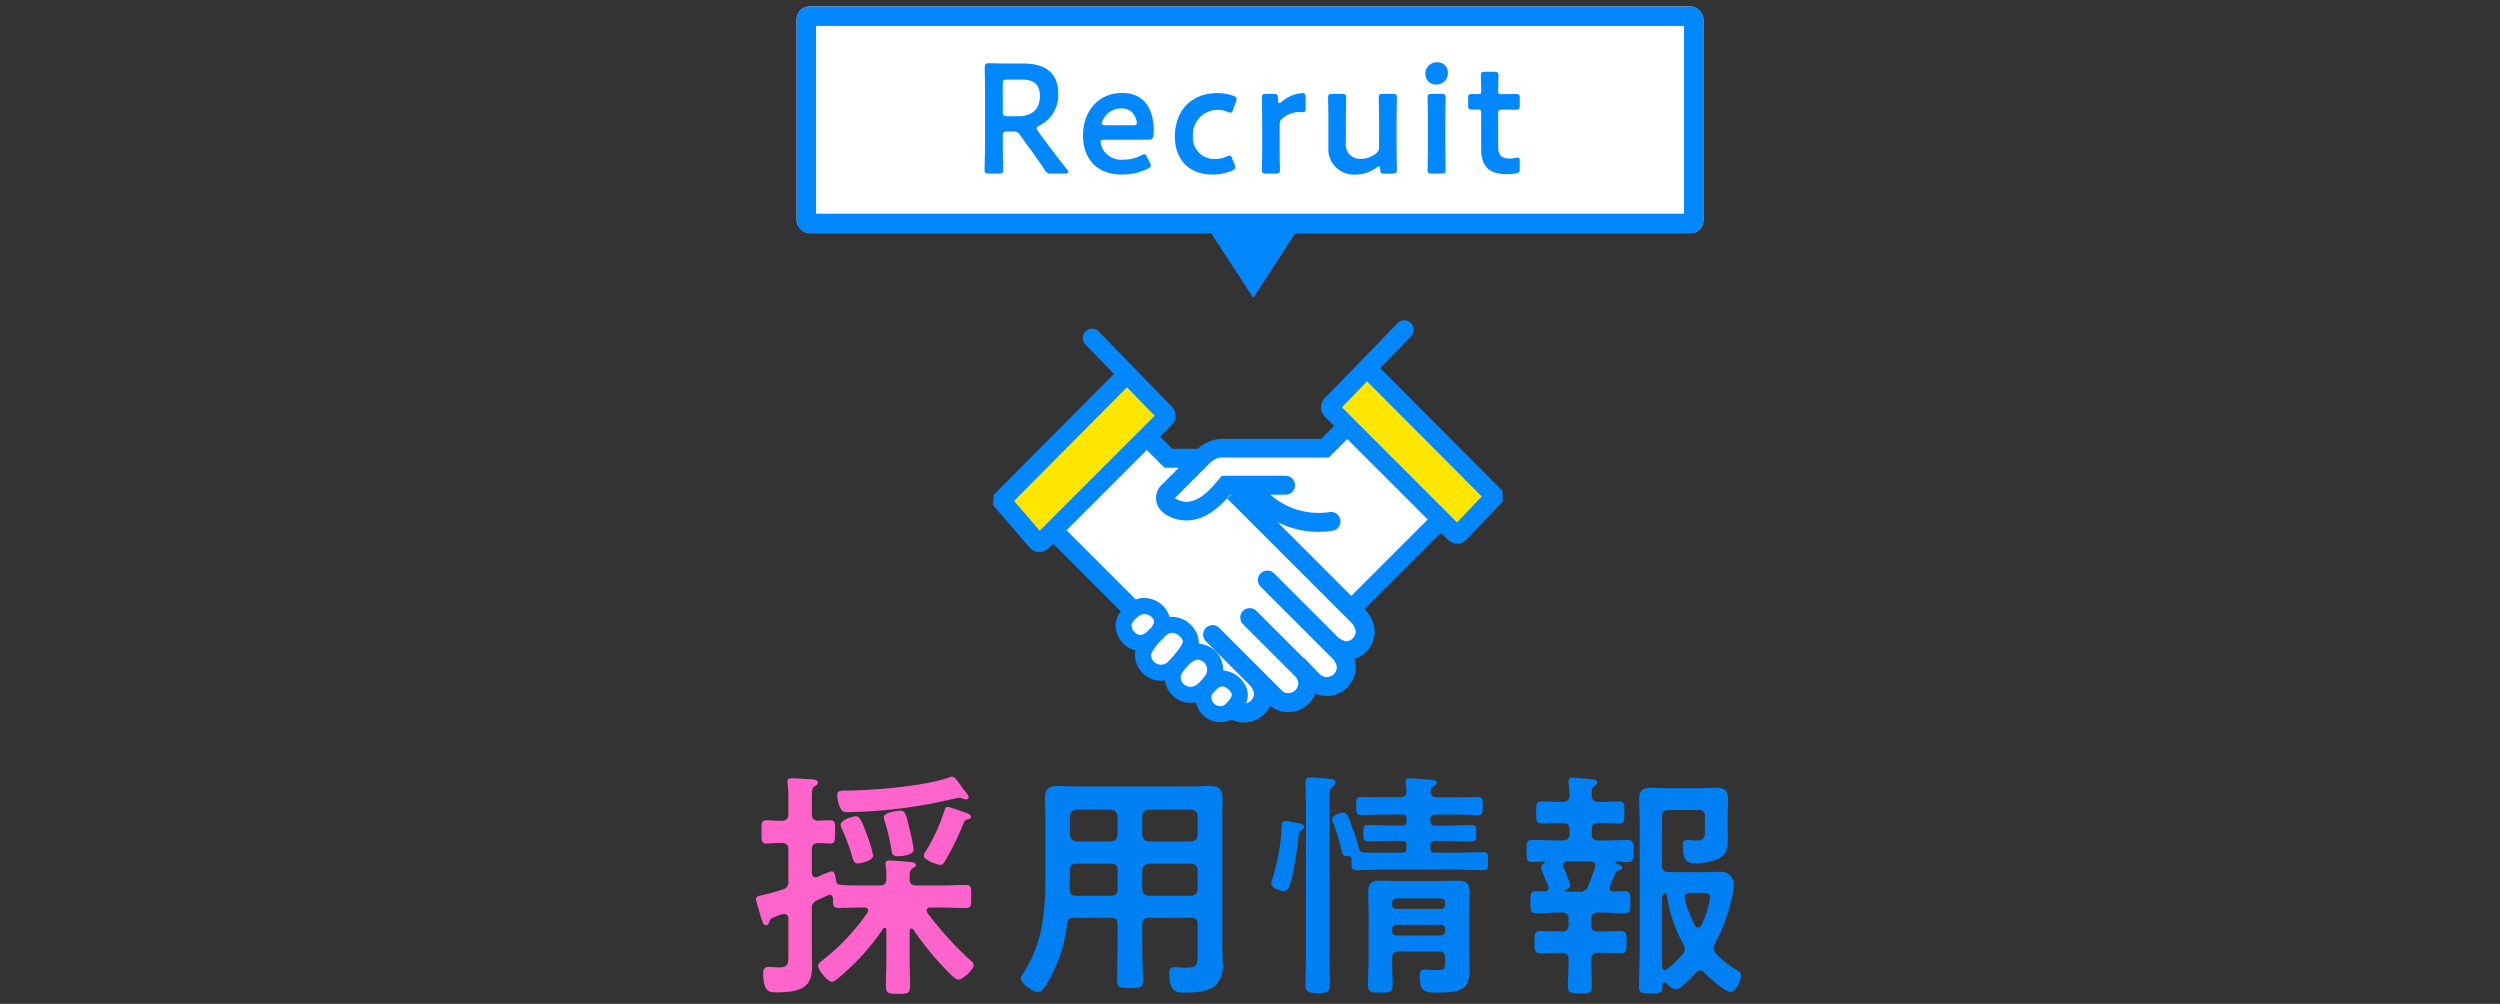
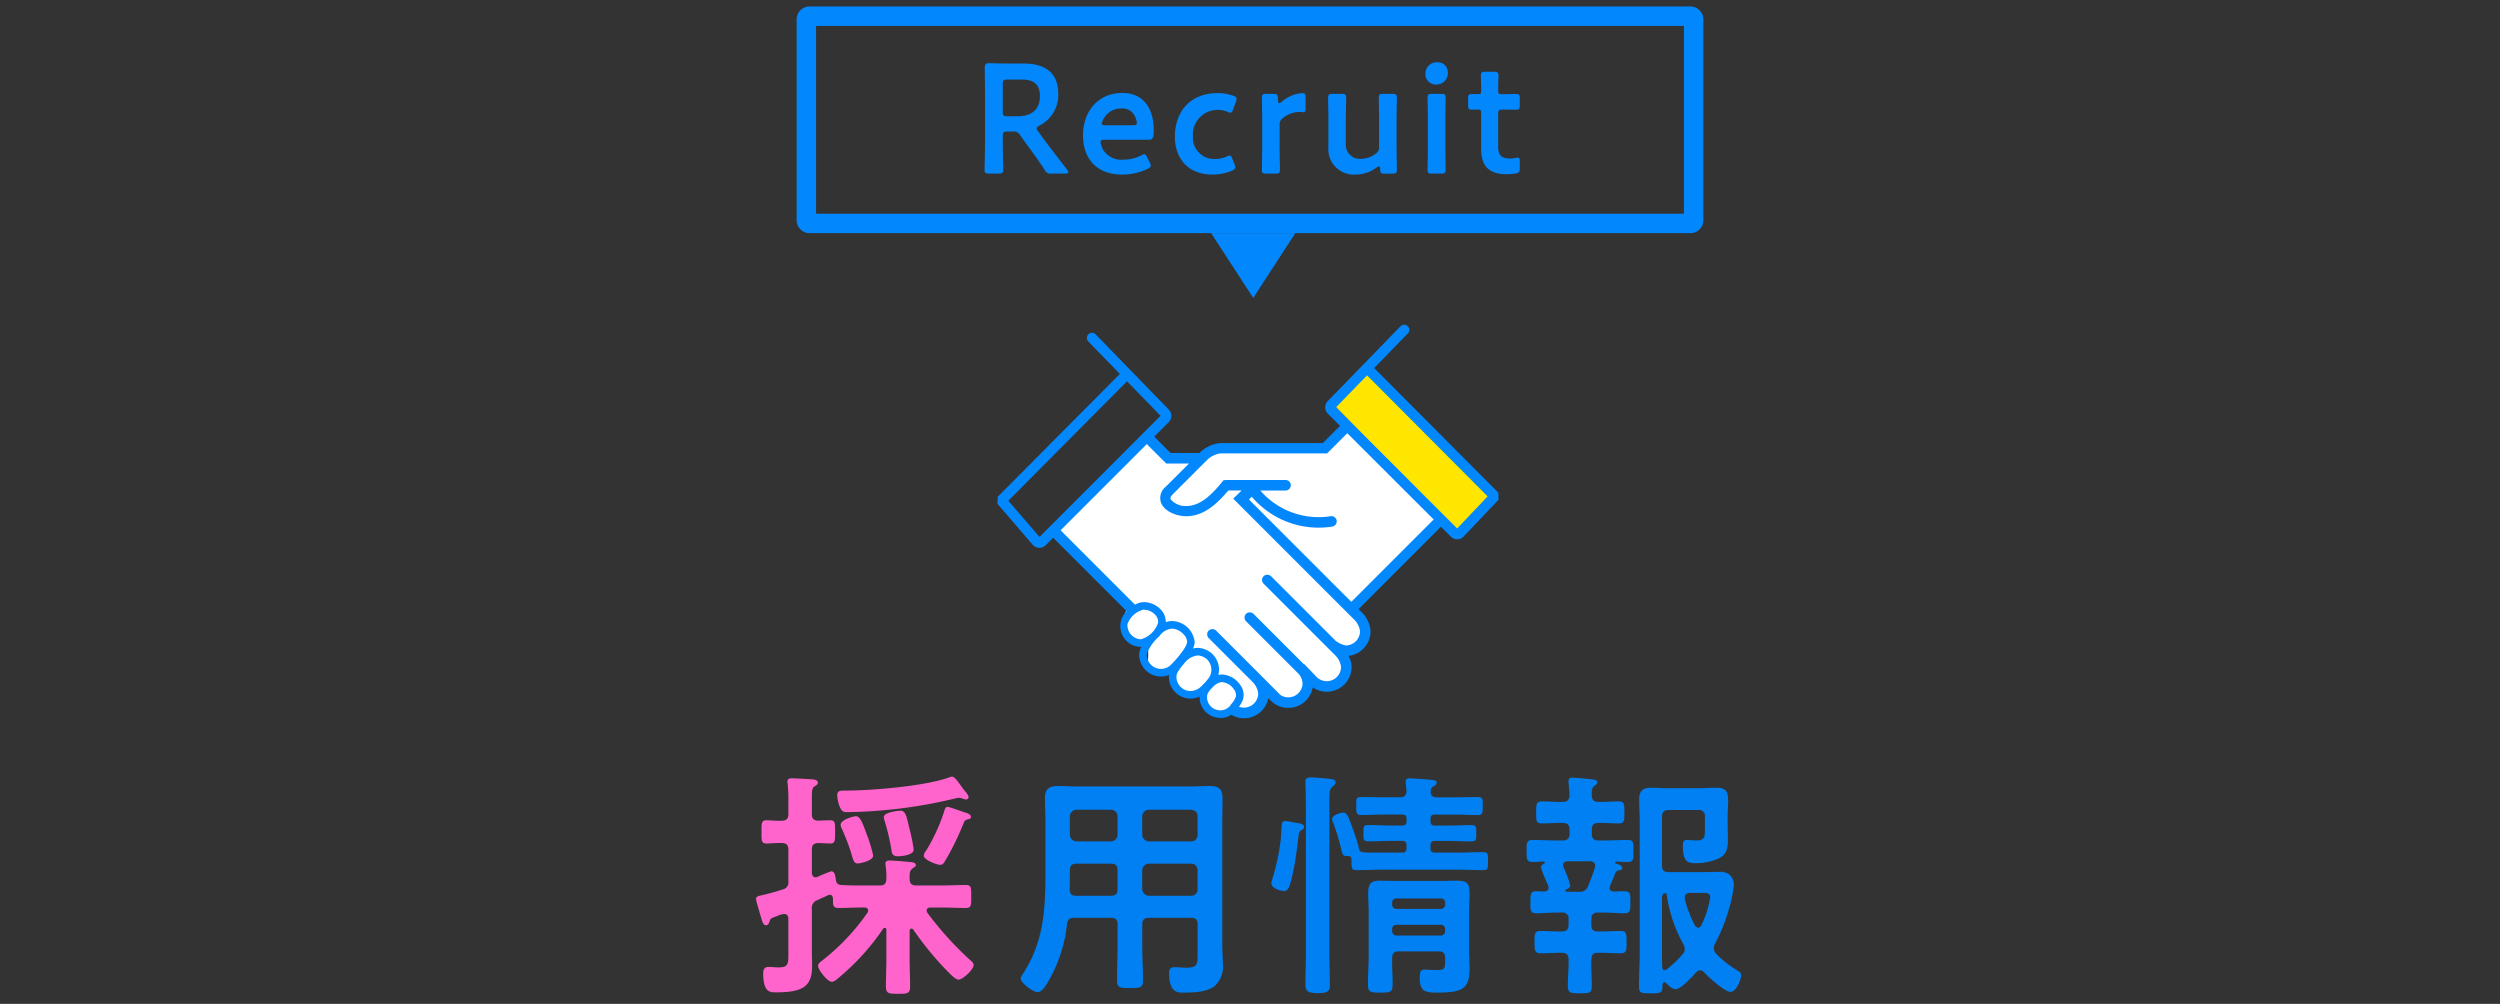
<svg xmlns="http://www.w3.org/2000/svg" width="386" height="155" viewBox="0 0 386 155">
  <rect x="0" y="0" width="386" height="155" fill="#333333" stroke="none" />
  <defs>
    <clipPath id="b">
      <rect width="386" height="155" />
    </clipPath>
  </defs>
  <g id="a" clip-path="url(#b)">
    <g transform="translate(-3428.75 4270)">
      <path d="M-36.889-16.613a1.059,1.059,0,0,1,1.036-1.036h6.512a.981.981,0,0,1,1,1.036v2.886a.981.981,0,0,1-1,1.036h-6.512a1.059,1.059,0,0,1-1.036-1.036Zm-4.847-1.036c.74,0,1.036.3,1.036,1.036v2.886c0,.74-.3,1.036-1.036,1.036H-47.1c-.7,0-.962-.3-1-1,.037-.814.037-1.665.037-2.479v-.444c0-.74.3-1.036,1.036-1.036Zm5.883-3.441a1.059,1.059,0,0,1-1.036-1.036v-2.812a1.034,1.034,0,0,1,1.036-1.036h6.512c.629.074,1,.37,1,1.036v2.812a.981.981,0,0,1-1,1.036ZM-40.7-22.126a1.034,1.034,0,0,1-1.036,1.036h-5.291a1.059,1.059,0,0,1-1.036-1.036v-2.812a1.034,1.034,0,0,1,1.036-1.036h5.291A1.012,1.012,0,0,1-40.7-24.938ZM-41.736-9.287c.74,0,1.036.3,1.036,1v3.219c0,1.813-.074,3.626-.074,5.439,0,1.147.407,1.184,2,1.184s2-.037,2-1.184c0-1.813-.111-3.626-.111-5.439V-8.288c0-.7.3-1,1.036-1h6.512c.7,0,1,.3,1,1v4.477c0,1.85-.074,2.22-1.85,2.22-.592,0-1.147-.074-1.739-.074-.666,0-.814.37-.814.962,0,3.071,1.48,2.96,2.146,2.96,1.554,0,3.589-.037,4.884-1a4.113,4.113,0,0,0,1.258-3.515c0-.925-.074-1.887-.074-2.812V-24.2c0-1.184.037-2.331.037-3.515,0-1.517-.592-1.924-2.072-1.924-1.036,0-2.109.074-3.182.074H-46.657c-1.073,0-2.109-.074-3.182-.074-1.48,0-2.072.444-2.072,1.924,0,1.184.074,2.331.074,3.515v7.807c0,5.846-.222,10.8-3.552,15.873a1.216,1.216,0,0,0-.259.592c0,.74,1.924,2.109,2.59,2.109.555,0,.925-.518,1.221-.925a22.173,22.173,0,0,0,3.33-9.583c.111-.74.444-.962,1.147-.962Zm30.118,5.439c0,1.628-.074,3.256-.074,4.884,0,.962.37,1.3,1.887,1.3,1.369,0,1.887-.185,1.887-1.184,0-1.665-.074-3.33-.074-5V-27.491c0-1.073.037-1.7.444-2.035.222-.185.518-.37.518-.666,0-.481-.629-.518-.962-.555-.629-.074-2.257-.222-2.849-.222-.555,0-.851.111-.851.666,0,.222.074,2.59.074,4.329ZM-14.8-24.235c-.518,0-.555.333-.592,1.258-.037.333-.037.74-.074,1.258a33.854,33.854,0,0,1-1.406,6.66,1.59,1.59,0,0,0-.074.444c0,.74,1.295,1.184,1.924,1.184s.925-.37,1.517-3.4c.407-1.961.518-3.33.777-5.254a.8.8,0,0,1,.518-.777c.148-.111.333-.259.333-.444,0-.481-.666-.555-1.369-.666A11.347,11.347,0,0,0-14.8-24.235ZM1.7-7.511a.642.642,0,0,1,.7-.7H9.176a.642.642,0,0,1,.7.7v.222a.671.671,0,0,1-.7.74H2.405a.671.671,0,0,1-.7-.74Zm.7-3.145a.671.671,0,0,1-.7-.74v-.185a.642.642,0,0,1,.7-.7H9.176a.642.642,0,0,1,.7.7v.185a.671.671,0,0,1-.7.74ZM9.879-2.627c0,1.332-.111,1.406-1.665,1.406-.518,0-1.036-.074-1.591-.074-.592,0-.666.518-.666,1.221,0,2.109.74,2.331,2.627,2.331,4,0,5.069-.555,5.069-3.774,0-.925-.074-1.813-.074-2.7v-5.809c0-1.036.074-2.035.074-3.071,0-1.443-.37-1.924-1.85-1.924-.925,0-1.85.037-2.775.037H2.59c-.925,0-1.85-.037-2.775-.037C-1.665-15.022-2-14.5-2-13.061c0,1.036.074,2.035.074,3.071v6.4c0,1.517-.111,3.071-.111,4.625,0,1.221.481,1.221,1.961,1.221,1.517,0,1.85-.037,1.85-1.369S1.665-1.776,1.7-3.071c0-.74.3-1.036,1.036-1.036H8.88c.7,0,1,.3,1,1.036ZM.555-27.9c-1.221,0-2.405-.037-3.626-.037-.814,0-.777.3-.777,1.369s0,1.406.777,1.406c1.184,0,2.405-.074,3.626-.074H3.219c.518,0,.7.185.7.7v.3c0,.481-.185.7-.7.7H1.739c-1.221,0-2.442-.074-3.7-.074-.814,0-.777.259-.777,1.258,0,.962-.037,1.258.777,1.258,1.258,0,2.479-.074,3.7-.074h1.48c.518,0,.7.222.7.74v.37c0,.518-.185.7-.7.7H.3c-3.478,0-3.589.074-3.737-.7a27.08,27.08,0,0,0-1.036-3.219c-.592-1.628-.777-2.257-1.406-2.257-.333,0-1.7.37-1.7,1a1.827,1.827,0,0,0,.185.592,33.869,33.869,0,0,1,1.258,4.181c.148.592.185,1,.962.925.37,0,.592.111.592.518,0,1.369-.037,1.665.814,1.665,1.369,0,2.7-.074,4.07-.074H11.655c1.369,0,2.7.074,4.07.074.814,0,.777-.3.777-1.369,0-1.11.037-1.406-.777-1.406-1.369,0-2.7.074-4.07.074H8.288c-.481,0-.666-.185-.666-.7v-.407c0-.481.185-.7.7-.7h1.887c1.221,0,2.442.074,3.7.074.814,0,.777-.3.777-1.258s.037-1.258-.74-1.258c-1.258,0-2.516.074-3.737.074H8.288c-.481,0-.666-.222-.666-.7v-.3c0-.518.185-.7.7-.7h2.96c1.221,0,2.442.074,3.663.074.74,0,.74-.333.74-1.406s.037-1.369-.777-1.369c-1.221,0-2.405.037-3.626.037H8.658c-.7,0-1.036-.222-1-.962A.814.814,0,0,1,8.1-29.6c.185-.111.481-.259.481-.555,0-.333-.37-.37-.629-.407-.444-.074-3.071-.259-3.515-.259-.37,0-.666.074-.666.555a.63.63,0,0,0,.037.259l.111,1.147c-.037.7-.333.962-1.036.962ZM48.47-8.066a18.508,18.508,0,0,1-1.591-4.107v-.259c0-.518.37-.7.814-.7h2.072c.629,0,1.036.074,1.036.666A14.376,14.376,0,0,1,49.432-8.14c-.111.185-.222.37-.481.37C48.729-7.77,48.618-7.918,48.47-8.066ZM43.4-1.665c-.037-.666-.037-1.369-.037-2.072v-8.7c.037-.37.111-.592.481-.666a.358.358,0,0,1,.259.3,21.906,21.906,0,0,0,2.553,7.585,1.735,1.735,0,0,1,.222.777,1.233,1.233,0,0,1-.333.777A18.2,18.2,0,0,1,44.1-1.332a.517.517,0,0,1-.333.111C43.512-1.221,43.4-1.406,43.4-1.665Zm6.475.814c.666.7,3.145,3,4.07,3,.814,0,1.628-1.739,1.628-2.59,0-.37-.185-.481-.481-.666a16.79,16.79,0,0,1-3.367-2.627,1.479,1.479,0,0,1-.37-.851,1.66,1.66,0,0,1,.185-.7,27.89,27.89,0,0,0,2.442-6.4,18.5,18.5,0,0,0,.481-2.738,2.1,2.1,0,0,0-.518-1.369,2.071,2.071,0,0,0-1.7-.592c-.851,0-1.739.037-2.59.037H44.4c-.74,0-1.036-.3-1.036-1.036V-24.9c0-.7.3-1.036,1.036-1.036h4.551A.906.906,0,0,1,49.987-24.9v2.22c0,1.073-.185,1.443-1.369,1.443-.481,0-.962-.074-1.369-.074-.592,0-.666.333-.666.814,0,2.442.629,2.775,1.924,2.775a8.717,8.717,0,0,0,3.626-.74c1.221-.592,1.406-1.591,1.406-2.849,0-.814-.037-1.665-.037-2.479V-24.9c0-1,.074-1.776.074-2.405,0-1.517-.3-2.072-1.961-2.072-.851,0-1.665.074-2.516.074H44.1c-.777,0-1.554-.074-2.331-.074-1.369,0-1.924.444-1.924,1.813,0,1.11.074,2.22.074,3.293V-3.737c0,1.7-.111,3.367-.111,5.032,0,1.073.37,1.073,1.813,1.073s1.813,0,1.813-1.036V.962c.037-.148.111-.3.3-.3a.4.4,0,0,1,.259.111c.333.37.962.962,1.48.962.814,0,2.553-1.924,3.145-2.59a.957.957,0,0,1,.629-.333A.889.889,0,0,1,49.876-.851ZM32.264-18.019c.407.037.777.185.777.666,0,.111-.037.222-.037.3a30.39,30.39,0,0,1-1.073,2.886,1.276,1.276,0,0,1-1.406.851H28.638c-.185-.037-.185-.111-.185-.148,0-.074.037-.111.111-.185.3-.111.629-.3.629-.666a16.261,16.261,0,0,0-.814-2.294,4.231,4.231,0,0,1-.222-.518.7.7,0,0,1-.074-.3c0-.407.3-.555.666-.592Zm3.922,1.776a.615.615,0,0,1,.518-.37c.222-.037.518-.074.518-.37,0-.37-.407-.518-1-.7a.148.148,0,0,1-.074-.148.136.136,0,0,1,.148-.148c.592.037,1.184.074,1.776.074.925,0,.888-.481.888-1.7,0-1.258.037-1.7-.888-1.7-1.295,0-2.553.074-3.848.074h-.666c-.74,0-1.036-.333-1.036-1.036V-22.9c0-.74.3-1.036,1.036-1.036,1.036-.037,2.072.074,3.145.074.888,0,.851-.518.851-1.7,0-1.258.037-1.7-.888-1.7-1.036,0-2.072.111-3.108.074-.7,0-1.036-.3-1.036-1.036-.037-.777.037-1.147.407-1.443.259-.185.444-.3.444-.518,0-.407-.518-.444-.814-.481-.518-.074-2.59-.259-3.034-.259-.333,0-.592.074-.592.481v.37a16.837,16.837,0,0,1,.148,1.924c-.074.7-.37.962-1.036.962-1.073.037-2.146-.074-3.219-.074-.925,0-.888.481-.888,1.7,0,1.184-.074,1.7.888,1.7,1.073,0,2.146-.111,3.219-.074.74,0,1.036.3,1.036,1.036v.629c0,.7-.3,1.036-1.036,1.036h-.851c-1.258,0-2.553-.074-3.811-.074-.962,0-.925.481-.925,1.7,0,1.184-.037,1.7.925,1.7.592,0,1.147-.074,1.739-.074a.159.159,0,0,1,.148.148c0,.074-.037.111-.111.148-.222.148-.481.333-.481.629a18.6,18.6,0,0,0,.962,2.442c.074.148.111.3.148.37a.871.871,0,0,1,.074.3c0,.407-.3.555-.666.592-.407,0-.814-.037-1.258-.037-.925,0-.888.481-.888,1.7,0,1.147-.074,1.7.888,1.7,1.11,0,2.22-.111,3.367-.111H27.9a.906.906,0,0,1,1.036,1.036v.851c0,.74-.333,1.036-1.036,1.036h-.111c-1.073,0-2.146-.074-3.219-.074-.925,0-.888.555-.888,1.7,0,1.258,0,1.739.925,1.739,1.073,0,2.146-.074,3.182-.074H27.9c.7,0,1.036.3,1.036,1,.037,1.369-.111,2.738-.111,4.07,0,1.147.37,1.184,1.85,1.184,1.517,0,1.85-.037,1.85-1.147,0-1.369-.111-2.738-.074-4.107.037-.7.3-1,1-1h.333c1.073,0,2.146.074,3.219.074.925,0,.888-.555.888-1.739,0-1.147.037-1.7-.888-1.7-1.073,0-2.146.074-3.219.074h-.333c-.7,0-1-.3-1-1.036v-.851c0-.7.3-1.036,1-1.036h.74c1.11,0,2.22.111,3.367.111.962,0,.925-.481.925-1.739,0-1.184.037-1.665-.925-1.665-.518,0-1.073.037-1.628.037-.37,0-.666-.148-.666-.555a.7.7,0,0,1,.074-.3C35.631-14.874,35.89-15.577,36.186-16.243Z" transform="translate(3642 -4119)" fill="#0080f2" />
      <path d="M7.326-19.832A27.235,27.235,0,0,0,6.7-22.94c-.481-2-.592-2.886-1.443-2.886-.3,0-2.553.222-2.553,1a3.134,3.134,0,0,0,.148.629,32.088,32.088,0,0,1,1.036,4.44c.074.481.111.962,1,.962C5.55-18.8,7.326-18.981,7.326-19.832Zm5.217-6.586c-.3,0-.407.333-.481.592A27.769,27.769,0,0,1,9.213-19.61a1.359,1.359,0,0,0-.333.74c0,.629,2.035,1.406,2.553,1.406.407,0,.592-.37.777-.666a42.663,42.663,0,0,0,2.849-5.846.776.776,0,0,1,.481-.481c.185-.037.629-.111.629-.407,0-.37-.481-.555-.74-.629C14.911-25.641,12.876-26.418,12.543-26.418ZM1.073-18.907A23.044,23.044,0,0,0,.037-22.274c-.7-1.961-1.073-2.7-1.628-2.7-.333,0-2.368.518-2.368,1.332a1.827,1.827,0,0,0,.185.592c.407.888,1,2.368,1.3,3.293.481,1.591.518,2.072,1.184,2.072C-.962-17.686,1.073-18.093,1.073-18.907ZM15.8-27.9c0-.333-.444-.814-.629-1.036-.222-.259-.407-.555-.629-.851-.481-.666-.925-1.3-1.3-1.3a1.372,1.372,0,0,0-.518.148C8.88-29.6,1.147-28.971-3-28.934c-.777,0-1.48-.074-1.48.666a5.567,5.567,0,0,0,.407,1.887c.222.444.37.777,1.036.777A75.013,75.013,0,0,0,13.69-27.713a4.17,4.17,0,0,1,.666-.111,1.551,1.551,0,0,1,.555.148,1.836,1.836,0,0,0,.481.111A.373.373,0,0,0,15.8-27.9Zm-4.181,17.02c1.3,0,2.627.074,3.737.074.888,0,.851-.444.851-1.813,0-1.3.037-1.739-.851-1.739-1.258,0-2.479.074-3.737.074H7.733c-.7,0-1.036-.259-1.036-1v-.37c0-.592.037-.962.444-1.258.259-.185.518-.3.518-.518,0-.407-.629-.444-.925-.481-.7-.074-2.479-.222-3.108-.222-.333,0-.666.074-.666.481,0,.111.037.222.037.333a12.74,12.74,0,0,1,.111,2.035c-.037.74-.3,1-1.036,1H-.555c-1.11,0-2.183,0-3.293-.074-.555-.037-.777-.259-.851-.851-.074-.407-.111-1.258-.7-1.258a17.981,17.981,0,0,0-2.109.851.871.871,0,0,1-.3.074c-.444,0-.555-.333-.592-.7V-19.8c0-.7.222-.962.925-1.036.333,0,1.7.074,1.924.074.777,0,.74-.481.74-1.85,0-1.258.037-1.739-.74-1.739-.074,0-1.7.037-1.924.074-.7-.074-.925-.37-.925-1.036v-2.516c0-1.036.037-1.517.407-1.739.259-.185.518-.3.518-.592,0-.444-.592-.481-.925-.518-.7-.037-2.442-.148-3.034-.148-.407,0-.74.037-.74.518,0,.111.037.259.037.333a25.088,25.088,0,0,1,.111,2.886v1.776c0,.7-.3,1.036-1.036,1.036-.814.037-1.739-.074-2.331-.074-.851,0-.777.555-.777,1.813,0,1.221-.074,1.776.777,1.776.666,0,1.554-.111,2.331-.074.74,0,1.036.3,1.036,1.036v4.847a1.123,1.123,0,0,1-.925,1.3,31.664,31.664,0,0,1-3.071.851c-.407.111-1,.148-1,.592,0,.3.629,2.331.74,2.738.222.7.333,1.332.814,1.332.37,0,.481-.444.592-.74.111-.333.259-.37,1.073-.666a3.148,3.148,0,0,1,1.147-.333c.444,0,.629.333.629.74v5.106c0,1.813.074,2.4-1.517,2.4-.518,0-1.036-.074-1.517-.074-.666,0-.851.37-.851.962,0,3.071,1.11,2.96,2.072,2.96,4.181,0,5.476-1.036,5.476-4.033,0-.777-.037-1.591-.037-2.368v-6.438a1.265,1.265,0,0,1,.888-1.406c.518-.259,1.073-.481,1.591-.74a.871.871,0,0,1,.3-.074c.3,0,.444.259.481.518,0,1.073-.037,1.517.888,1.517,1.036,0,2.405-.074,3.7-.074H-.3c.3,0,.592.111.592.481a.6.6,0,0,1-.111.333A33.689,33.689,0,0,1-6.882-2.627c-.222.185-.555.407-.555.74,0,.666,1.48,2.479,2.109,2.479.37,0,.814-.407,1.073-.629A35.835,35.835,0,0,0,2.59-7.585a.279.279,0,0,1,.259-.148c.185,0,.259.148.259.333v4.477c0,1.406-.074,2.775-.074,4.181,0,1.147.407,1.184,1.924,1.184,1.443,0,1.813-.037,1.813-1.184,0-1.406-.074-2.775-.074-4.181V-7.252c0-.185.074-.37.259-.37a.384.384,0,0,1,.3.148,48.884,48.884,0,0,0,5.106,6.253c.37.37,1.369,1.48,1.887,1.48.629,0,2.331-1.554,2.331-2.257,0-.333-.333-.592-.555-.777a51.2,51.2,0,0,1-6.586-7.289.714.714,0,0,1-.111-.37c0-.333.3-.444.555-.444Z" transform="translate(3562.5 -4119)" fill="#ff64cd" />
    </g>
    <g transform="translate(-580.624 -4708.426)">
      <path d="M-15238.228,11766.866l5.322-5.506,19.249,19.641-5.261,5.563Z" transform="translate(16024.815 -6995.893)" fill="#ffe600" />
-       <path d="M-15303.3,11781.491l19.1-18.806,6.026,6.335-19.417,19.657Z" transform="translate(16038.77 -6996.177)" fill="#ffe600" />
      <path d="M-15281.878,11800.028l-11.291-11.473,14.757-14.052,2.767,2.589,5.23.46,2.358-1.589h16.483l3.7-3.629,14.041,14.571-13.045,13.122,1.744,2.793s.21,2.464-.838,3.392a5.424,5.424,0,0,1-3.105.893s.961,2.619,0,4.041-2.538,1.429-3.9,1.182a1.182,1.182,0,0,0-1.445,1.142s-.236,1.609-1.256,1.649a21.8,21.8,0,0,1-3.7-.614l-1.342-1.035a6.364,6.364,0,0,1-.728,2.249c-.553.827-2.865,1.161-2.865,1.161h-1.476s-1.643.379-2.269,0a9.668,9.668,0,0,1-2.358-2.862c-.022-.394-2.738.087-3.582-.548s-.953-3.119-.953-3.119-2.764.81-3.462,0,.146-4.165-.617-4.138-2.6-.533-2.849-1.091a4.206,4.206,0,0,1-.547-2.3A18.207,18.207,0,0,1-15281.878,11800.028Z" transform="translate(16036.597 -6998.245)" fill="#fff" />
      <path d="M77.352,25.962,58.257,6.8a.791.791,0,0,0-1.118,1.119L75.688,26.536l-4.7,4.954L52.279,12.783,63.4,1.343a.791.791,0,0,0-1.134-1.1L51.018,11.811a1.38,1.38,0,0,0,0,1.949L52.9,15.645,50.25,18.3H34.425a5.383,5.383,0,0,0-2.985,1.3l-.044.041-.2.2H26.745l-2.53-2.531,2.239-2.239a1.378,1.378,0,0,0,.008-1.941L15.2,1.55a.791.791,0,1,0-1.134,1.1l11.125,11.44L6.5,32.792,1.689,27.213,12.114,16.718l8.2-8.253A.791.791,0,0,0,19.22,7.32L.053,26.587,0,27.676l5.468,6.349.042.045a1.38,1.38,0,0,0,1.947,0l1.151-1.151,11.339,11.34a3.216,3.216,0,0,0,2.059,5.513c.043,0,.089.007.135.007.026,0,.052,0,.078-.005a2.629,2.629,0,0,0-.314.952A3.366,3.366,0,0,0,25,54.336c.088.008.175.01.264.01a3.341,3.341,0,0,0,1.223-.234.153.153,0,0,0,0,.025,3.362,3.362,0,0,0,3.091,3.614c.082.006.164.009.245.009a3.308,3.308,0,0,0,1.4-.322,3.175,3.175,0,0,0,2.831,3.275,2.979,2.979,0,0,0,.458.037,2.739,2.739,0,0,0,1.59-.508,3.828,3.828,0,0,0,5.728-2.547l.385.383a3.83,3.83,0,0,0,6.475-2.056,3.831,3.831,0,0,0,6-3.155,3.72,3.72,0,0,0-.469-1.707,3.85,3.85,0,0,0,3.4-3.8,4.6,4.6,0,0,0-1.25-2.818l-.6-.6L68.481,31.223l1.534,1.534a1.38,1.38,0,0,0,1.946,0l5.406-5.693ZM22.142,48.6l-.046,0a2.188,2.188,0,0,1-2.013-2.353,3.6,3.6,0,0,1,2.352-2.2,1.853,1.853,0,0,1,.2-.011,2.429,2.429,0,0,1,1.7.743,1.657,1.657,0,0,1,.492,1.225,3.93,3.93,0,0,1-2.69,2.6m4.52,4.059a2.171,2.171,0,0,1-1.574.5,2.194,2.194,0,0,1-2.014-2.353,7.142,7.142,0,0,1,1.9-2.651l.038-.04a2.636,2.636,0,0,1,1.949-1.165A1.985,1.985,0,0,1,27.35,47c.905.187,1.97,1.133,1.936,2.028-.03.765-1.546,2.582-2.624,3.637m4.624,3.374a2.369,2.369,0,0,1-1.624.542,2.19,2.19,0,0,1-2.013-2.353c.024-.287.25-.85,1.207-1.914a2.989,2.989,0,0,1,2.1-1.222h.03a2.5,2.5,0,0,1,1.37.592,2.288,2.288,0,0,1,.674,1.8,2.093,2.093,0,0,1-.368,1.048,10.229,10.229,0,0,1-1.373,1.506M36.8,57.514a3.209,3.209,0,0,1-.642,1.032l-.056.068a1.932,1.932,0,0,1-1.884.938,2.009,2.009,0,0,1-1.839-2.19c0-.468.5-1.007.879-1.37a2.242,2.242,0,0,1,1.207-.754,1.107,1.107,0,0,1,.225-.023,2.47,2.47,0,0,1,1.8,1.071,1.417,1.417,0,0,1,.314,1.227M55.985,47.353a2.207,2.207,0,0,1-2.205,2.2,3.957,3.957,0,0,1-1.566-.726l-9.966-9.964a.829.829,0,0,0-1.149,0,.813.813,0,0,0,0,1.149L52.272,51.186a3.011,3.011,0,0,1,.784,1.678,2.205,2.205,0,0,1-3.733,1.59L47.34,52.394l-.039.037-7.76-7.76a.832.832,0,0,0-1.148,0,.811.811,0,0,0,0,1.149l8.195,8.194a2.538,2.538,0,0,1,.525,1.348A2.194,2.194,0,0,1,43.571,57.1a.808.808,0,0,0-.117-.149l-2.763-2.764-.2-.205,0,0-6.718-6.719a.834.834,0,0,0-1.149,0,.815.815,0,0,0,0,1.149l6.859,6.859a3.057,3.057,0,0,1,.786,1.68,2.208,2.208,0,0,1-2.2,2.2,2.174,2.174,0,0,1-.776-.148,3.722,3.722,0,0,0,.628-1.13,2.554,2.554,0,0,0-.474-2.283,3.632,3.632,0,0,0-2.746-1.557,2.334,2.334,0,0,0-.468.047c-.041.009-.077.021-.117.031a3.025,3.025,0,0,0,.09-.582A3.413,3.413,0,0,0,33.125,50.8,3.558,3.558,0,0,0,30.9,49.92a3.3,3.3,0,0,0-.711.108,2.643,2.643,0,0,0,.27-.956,3.59,3.59,0,0,0-2.873-3.221,3.16,3.16,0,0,0-.627-.065,2.91,2.91,0,0,0-.957.163,2.83,2.83,0,0,0-.812-1.975,3.6,3.6,0,0,0-2.55-1.109,3.253,3.253,0,0,0-.336.018,2.978,2.978,0,0,0-1.06.373L9.756,31.769l13.31-13.31,3.007,3.006h3.5c-1.349,1.35-3.047,3.048-3.606,3.606a2.2,2.2,0,0,0-.681,2.5c.545,1.316,2.4,2.027,3.876,2.027,2.717,0,4.8-1.961,6.492-3.978h2.065l-1.313,1.258L55.195,45.668a3.06,3.06,0,0,1,.791,1.686m-1.341-4.532-15.8-15.8.431-.43a13.523,13.523,0,0,0,12.356,4.614.812.812,0,1,0-.244-1.6,12.2,12.2,0,0,1-1.814.136,11.941,11.941,0,0,1-8.987-4.114h3.9a.812.812,0,0,0,0-1.624H35.311a.806.806,0,0,0-.177.021h-.208l-.153.188a.81.81,0,0,0-.158.192c-1.557,1.891-3.3,3.619-5.451,3.619a2.944,2.944,0,0,1-2.414-1.05c-.032-.077-.129-.311.338-.777l5.4-5.4a3.86,3.86,0,0,1,1.934-.9H50.906l3.116-3.117L67.361,30.1Z" transform="translate(734.624 4758.533)" fill="#0387fc" />
-       <path d="M62.836-.65A1.441,1.441,0,0,1,64.278.771,1.432,1.432,0,0,1,63.87,1.8L59.088,6.713,78,25.69l.022,1.632-5.6,5.9a2.03,2.03,0,0,1-2.863,0l-1.075-1.076-11.8,11.8.148.149a5.193,5.193,0,0,1,1.428,3.265,4.505,4.505,0,0,1-3.138,4.272,3.9,3.9,0,0,1,.211,1.239,4.483,4.483,0,0,1-6.248,4.117,4.491,4.491,0,0,1-4.176,2.86,4.446,4.446,0,0,1-2.792-.976,4.478,4.478,0,0,1-6,2.123,3.346,3.346,0,0,1-1.61.409,3.633,3.633,0,0,1-.558-.044A3.949,3.949,0,0,1,31.5,60.06a3.813,3.813,0,0,1-.842-1.748,3.755,3.755,0,0,1-.839.1c-.1,0-.2,0-.291-.01a4.016,4.016,0,0,1-3.668-3.448,3.937,3.937,0,0,1-.6.045c-.084,0-.2,0-.318-.012a4.017,4.017,0,0,1-3.686-4.31,2.359,2.359,0,0,1,.058-.357,4.011,4.011,0,0,1-3.049-4.21,3.519,3.519,0,0,1,.794-1.818L8.608,33.836l-.691.691a2.03,2.03,0,0,1-2.864,0l-.077-.082L-.662,27.9l.078-1.6L18,7.627l-4.4-4.52A1.441,1.441,0,1,1,15.668,1.1L26.925,12.673a2.026,2.026,0,0,1-.011,2.857l-1.78,1.78,1.881,1.881H30.93l.008-.008.08-.075a5.947,5.947,0,0,1,3.408-1.459H49.981l2-2-1.426-1.426a2.03,2.03,0,0,1,0-2.864L61.8-.214A1.43,1.43,0,0,1,62.836-.65Zm-4.822,6.6L62.938.89a.139.139,0,0,0,.04-.1.137.137,0,0,0-.042-.1.141.141,0,0,0-.2,0L57.654,5.918A1.459,1.459,0,0,1,58.014,5.952Zm-38.833.622L14.736,2a.141.141,0,0,0-.2.2l4.394,4.519A1.433,1.433,0,0,1,19.181,6.574ZM56.3,7.715a1.441,1.441,0,0,1-.044-.359L51.477,12.27a.73.73,0,0,0,0,1.03l2.345,2.345-3.3,3.3H34.425a4.614,4.614,0,0,0-2.552,1.138l-.026.024-.188.188-.19.191H26.476L23.3,17.309l2.7-2.7A.724.724,0,0,0,26,13.589L26,13.583l-4.93-5.069a1.429,1.429,0,0,1-.152.249L26.106,14.1,6.46,33.747.8,27.181,19.1,8.762l-.2-.2h0L.69,26.868l-.028.58,5.314,6.168A.73.73,0,0,0,7,33.608L8.608,32,20.8,44.187c.078-.064.165-.132.259-.2L8.837,31.769l14.229-14.23,3.276,3.275h4.8l-1.109,1.11c-1.35,1.35-3.048,3.049-3.607,3.607a1.578,1.578,0,0,0-.54,1.793c.421,1.018,2,1.626,3.275,1.626,2.531,0,4.533-2,5.994-3.745l.195-.232h9.136a.162.162,0,0,0,0-.324H35.311a.167.167,0,0,0-.035.005l-.037.008-.035.031a.161.161,0,0,0-.032.039l-.025.043-.031.038c-1.648,2-3.511,3.856-5.953,3.856-1.166,0-2.655-.583-3.015-1.452a1.333,1.333,0,0,1,.479-1.485l5.4-5.4.021-.021.022-.019a4.579,4.579,0,0,1,2.351-1.056H50.636l3.385-3.387L68.281,30.1,54.644,43.74,37.926,27.022l1.389-1.388.456.536a12.873,12.873,0,0,0,11.762,4.393.162.162,0,0,0-.044-.32,12.865,12.865,0,0,1-1.916.144,12.544,12.544,0,0,1-9.478-4.339l-.853-.984-1.9,1.826L55.675,45.229a3.582,3.582,0,0,1,.961,2.124,2.858,2.858,0,0,1-2.855,2.854,4.716,4.716,0,0,1-1.941-.845l-.045-.032-10-10a.162.162,0,1,0-.228.23L52.751,50.748a3.558,3.558,0,0,1,.954,2.117,2.855,2.855,0,0,1-4.835,2.058l-.017-.017-1.533-1.593-.03.028L39.081,45.13a.187.187,0,0,0-.229,0,.161.161,0,0,0,0,.229l8.235,8.234.032.045a3.154,3.154,0,0,1,.645,1.724,2.858,2.858,0,0,1-2.855,2.855,2.82,2.82,0,0,1-1.734-.6l-.092-.071-.062-.1A.233.233,0,0,0,43,57.418l-9.687-9.689a.166.166,0,0,0-.114-.038.17.17,0,0,0-.118.042.163.163,0,0,0,0,.228l6.881,6.882a3.59,3.59,0,0,1,.954,2.116,2.858,2.858,0,0,1-2.855,2.855,2.821,2.821,0,0,1-1.007-.191l-.723-.276c-.055.058-.113.116-.175.173l.271.163a3.178,3.178,0,0,0,4.755-2.114l.233-1.195,1.248,1.241a3.18,3.18,0,0,0,5.376-1.706l.174-1,.835.575a3.181,3.181,0,0,0,4.982-2.62,3.026,3.026,0,0,0-.393-1.4l-.445-.841.945-.109a3.22,3.22,0,0,0,2.82-3.159,4,4,0,0,0-1.067-2.365L54.844,43.94,68.481,30.3,70.474,32.3A.73.73,0,0,0,71.5,32.3l5.216-5.493-.008-.576L58.182,7.645l-.2.2L76.595,26.525l-5.6,5.9L51.366,12.789ZM74.781,26.547,57.079,8.779l-3.887,4L70.973,30.558ZM24.28,14.088,20.007,9.694,2.574,27.244l3.956,4.593ZM66.442,30.1,54.022,17.683l-2.847,2.848H34.425a3.271,3.271,0,0,0-1.5.736L27.548,26.65a1.442,1.442,0,0,0-.132.148,2.925,2.925,0,0,0,1.748.569c1.891,0,3.484-1.605,4.923-3.349a1.46,1.46,0,0,1,.212-.257l.321-.392h.453a1.406,1.406,0,0,1,.24-.021h9.177a1.462,1.462,0,0,1,0,2.924H42.144a11.23,11.23,0,0,0,7.429,2.814,11.548,11.548,0,0,0,1.717-.129,1.436,1.436,0,0,1,.221-.017,1.462,1.462,0,0,1,.219,2.907,14.132,14.132,0,0,1-8.108-1.157q-.184-.085-.365-.176L54.644,41.9ZM28.007,22.115H25.8l-2.737-2.737L10.675,31.769l10.7,10.7a3.136,3.136,0,0,1,.854-.233,3.906,3.906,0,0,1,.409-.022,4.259,4.259,0,0,1,3.02,1.31,3.583,3.583,0,0,1,.9,1.633,3.49,3.49,0,0,1,.4-.023,3.813,3.813,0,0,1,.756.078A4.22,4.22,0,0,1,31.107,49.1q0,.087-.014.175a4.325,4.325,0,0,1,2.46,1.041,4.039,4.039,0,0,1,1.3,3.086,4.3,4.3,0,0,1,3.115,1.823,3.191,3.191,0,0,1,.562,2.87,3.924,3.924,0,0,1-.152.388,1.558,1.558,0,0,0,1.239-1.523,2.345,2.345,0,0,0-.607-1.232l-6.847-6.846a1.463,1.463,0,0,1,2.066-2.07L40.5,53.084l.006-.006.644.656,2.759,2.76a1.348,1.348,0,0,1,.13.15,1.521,1.521,0,0,0,.865.273,1.557,1.557,0,0,0,1.555-1.555,1.84,1.84,0,0,0-.376-.929l-8.154-8.153a1.461,1.461,0,0,1,0-2.068,1.482,1.482,0,0,1,2.067,0l7.311,7.31.048-.046L49.782,54a1.555,1.555,0,0,0,2.624-1.13,2.367,2.367,0,0,0-.605-1.23L40.64,40.474a1.462,1.462,0,0,1,2.069-2.066l9.923,9.922a3.93,3.93,0,0,0,1.154.576,1.556,1.556,0,0,0,1.548-1.554,2.4,2.4,0,0,0-.612-1.238L35.479,26.871l.624-.6h-.146c-1.626,1.9-3.846,3.978-6.794,3.978-1.725,0-3.816-.834-4.476-2.428a2.844,2.844,0,0,1,.822-3.21ZM22.15,47.954a2.634,2.634,0,0,0,1.208-.771,2.635,2.635,0,0,0,.824-1.21,1,1,0,0,0-.314-.745,1.786,1.786,0,0,0-1.229-.541,1.208,1.208,0,0,0-.133.007,2.558,2.558,0,0,0-1.092.679,2.227,2.227,0,0,0-.683.927,1.538,1.538,0,0,0,1.415,1.654Zm3.195-1.092,0-.246a3.071,3.071,0,0,1-.242.475,4.085,4.085,0,0,1,.322-.258Zm.881,5.319a18.051,18.051,0,0,0,1.613-1.824c.767-1.008.8-1.352.8-1.355.019-.5-.736-1.225-1.417-1.366a1.328,1.328,0,0,0-.26-.027c-.284,0-.743.1-1.454.935l-.027.03-.053.055a7.474,7.474,0,0,0-1.7,2.24,1.542,1.542,0,0,0,1.417,1.651q.063.005.124,0A1.527,1.527,0,0,0,26.226,52.181Zm-2.94-3.094c.12-.157.244-.309.364-.451a3.869,3.869,0,0,1-.806.466Zm5.734,1.926.082-.178a19.7,19.7,0,0,1-1.985,2.294l-.037.033-.042.034.277-.109-.046.276a7.814,7.814,0,0,1,1.1-1.484,5.326,5.326,0,0,1,1.161-1Zm3.107,3.145a1.433,1.433,0,0,0,.251-.7,1.655,1.655,0,0,0-.453-1.281,1.925,1.925,0,0,0-.936-.431h-.013c-.394.018-.866.154-1.637,1.008-1,1.108-1.04,1.515-1.042,1.532a1.54,1.54,0,0,0,1.415,1.651c.039,0,.076,0,.112,0a1.835,1.835,0,0,0,1.079-.424A9.464,9.464,0,0,0,32.127,54.157ZM33.219,55l.057-.227q-.035.058-.073.117l-.027.039a12.442,12.442,0,0,1-1.351,1.512l.026-.012,0,.36a4.007,4.007,0,0,1,.955-1.26,4.54,4.54,0,0,1,.716-.6ZM34.5,58.924c.257,0,.588-.085,1.1-.718l.058-.071a2.654,2.654,0,0,0,.529-.826.874.874,0,0,0-.225-.643,1.833,1.833,0,0,0-1.268-.8.453.453,0,0,0-.092.01c-.307.065-.448.158-.887.584-.661.639-.681.881-.682.907A1.371,1.371,0,0,0,34.32,58.91,1.249,1.249,0,0,0,34.5,58.924Z" transform="translate(734.624 4758.533)" fill="#0387fc" />
    </g>
    <g transform="translate(-490 -161)">
-       <rect width="140" height="35" rx="2" transform="translate(613 162)" fill="#fff" />
      <path d="M3,3V32H137V3H3M2,0H138a2,2,0,0,1,2,2V33a2,2,0,0,1-2,2H2a2,2,0,0,1-2-2V2A2,2,0,0,1,2,0Z" transform="translate(613 162)" fill="#0387fc" />
      <path d="M-38.172-5.976c0-.6.12-.72.72-.72h.816a1.131,1.131,0,0,1,1.152.576l.96,1.344c.888,1.2,1.8,2.448,2.808,3.984a1.032,1.032,0,0,0,1.1.6h1.992c.36,0,.576-.072.576-.24a.8.8,0,0,0-.192-.384C-29.82-2.832-30.78-4.1-31.932-5.64L-32.7-6.7a.871.871,0,0,1-.24-.48c0-.144.144-.264.432-.432a5.259,5.259,0,0,0,2.9-4.9c0-3.48-2.28-4.68-5.376-4.68h-2.112c-1.128,0-3.024-.048-3.192-.048-.528,0-.672.192-.672.768.024,1.344.048,2.856.048,4.032v7.44c0,1.392-.072,4.032-.072,4.2,0,.5.144.6.7.6H-38.8c.552,0,.7-.1.7-.6,0-.168-.072-2.808-.072-4.2Zm0-8.016c0-.6.12-.72.72-.72h2.232c1.488,0,2.784.456,2.784,2.544,0,2.352-1.608,3.12-3.408,3.12h-1.608c-.6,0-.72-.12-.72-.72Zm22.3,11.3c-.168-.336-.264-.5-.456-.5a1.278,1.278,0,0,0-.48.192,5.776,5.776,0,0,1-2.688.648A3.324,3.324,0,0,1-22.572-3.72a3.115,3.115,0,0,1-.5-1.344c0-.288.168-.36.6-.36h6.792c.624,0,.816-.192.816-1.416,0-3.7-1.776-5.808-4.848-5.808-3.72,0-6.072,2.832-6.072,6.552,0,3.24,1.776,6.048,6.048,6.048A8.964,8.964,0,0,0-15.8-.936c.336-.168.48-.288.48-.5a1.079,1.079,0,0,0-.144-.456Zm-2.208-4.968h-4.248c-.384,0-.552-.072-.552-.264a2.287,2.287,0,0,1,.432-.984,3.053,3.053,0,0,1,2.64-1.344A2.1,2.1,0,0,1-17.8-9.1a2.732,2.732,0,0,1,.336,1.128C-17.484-7.728-17.652-7.656-18.084-7.656Zm15.7,6.048-.336-.84c-.144-.384-.216-.528-.408-.528a1.272,1.272,0,0,0-.48.144,4.279,4.279,0,0,1-1.776.384,3.275,3.275,0,0,1-3.432-3.5,3.808,3.808,0,0,1,3.888-4.08,3.947,3.947,0,0,1,1.44.288,1.272,1.272,0,0,0,.48.144c.192,0,.264-.144.408-.528l.432-1.176a1.284,1.284,0,0,0,.1-.432c-.024-.24-.168-.36-.528-.48A6.993,6.993,0,0,0-5-12.624c-4.272,0-6.6,2.9-6.6,6.744C-11.6-2.9-9.9-.048-5.772-.048a7.676,7.676,0,0,0,3-.6c.336-.168.5-.288.5-.5A1.426,1.426,0,0,0-2.388-1.608Zm6.96-6.1A1.13,1.13,0,0,1,5.1-8.784,4.139,4.139,0,0,1,7.6-9.72c.24,0,.456.048.576.048.264,0,.408-.12.408-.48v-1.824c0-.48-.1-.648-.456-.648a5.941,5.941,0,0,0-1.32.24,5.959,5.959,0,0,0-1.92,1.1.747.747,0,0,1-.36.216c-.144,0-.216-.192-.216-.72,0-.624-.144-.72-.768-.72H2.532c-.552,0-.7.1-.7.6,0,.168.048,2.16.048,3.24v4.632c0,1.08-.048,3.072-.048,3.24,0,.5.144.6.7.6H3.924c.552,0,.7-.1.7-.6,0-.168-.048-2.16-.048-3.24Zm17.4,7.512c.552,0,.7-.1.7-.6,0-.168-.048-2.16-.048-3.24V-8.688c0-1.056.048-3.048.048-3.216,0-.5-.144-.6-.7-.6H20.58c-.552,0-.7.1-.7.6,0,.168.048,2.16.048,3.216v4.344a1.153,1.153,0,0,1-.528,1.08,3.745,3.745,0,0,1-2.256.792A2.186,2.186,0,0,1,14.8-4.92V-8.688c0-1.056.048-3.048.048-3.216,0-.5-.144-.6-.7-.6H12.756c-.552,0-.7.1-.7.6,0,.168.048,2.16.048,3.216v4.344a3.94,3.94,0,0,0,4.128,4.3,5.562,5.562,0,0,0,3.336-1.1.734.734,0,0,1,.36-.168c.12,0,.144.12.168.432.024.624.144.7.72.7Zm6.912-17.184a1.731,1.731,0,0,0-1.8,1.824,1.576,1.576,0,0,0,1.656,1.608,1.751,1.751,0,0,0,1.8-1.9A1.547,1.547,0,0,0,28.884-17.376ZM29.508-.192c.552,0,.7-.1.7-.6,0-.168-.048-2.16-.048-3.24V-8.664c0-1.08.048-3.072.048-3.24,0-.5-.144-.6-.7-.6H28.116c-.552,0-.7.1-.7.6,0,.168.048,2.16.048,3.24v4.632c0,1.08-.048,3.072-.048,3.24,0,.5.144.6.7.6ZM41.652-2.04c0-.456-.048-.624-.336-.624-.168,0-.72.144-1.176.144-1.248,0-1.824-.456-1.824-1.824V-9.36c0-.6.12-.72.72-.72h.48c.432,0,1.2.024,1.416.024.624,0,.72-.1.72-.7v-1.032c0-.6-.1-.7-.72-.7-.24,0-.984.024-1.416.024h-.648c-.48,0-.552-.072-.552-.576,0-.84.048-2.112.048-2.28,0-.5-.144-.6-.7-.6h-1.32c-.552,0-.7.1-.7.6,0,.168.048,1.536.048,2.28,0,.5-.048.576-.456.576-.264,0-.648-.024-.84-.024-.624,0-.72.1-.72.72v.984c0,.624.1.72.72.72.12,0,.528-.024.816-.024.408,0,.48.12.48.6v5.52C35.7-1.536,36.708-.1,39.636-.1a11.776,11.776,0,0,0,1.32-.1c.576-.1.7-.24.7-.84Z" transform="translate(683 188)" fill="#0387fc" />
-       <path d="M6.5,0,13,10H0Z" transform="translate(690 207) rotate(180)" fill="#0387fc" />
+       <path d="M6.5,0,13,10H0" transform="translate(690 207) rotate(180)" fill="#0387fc" />
    </g>
  </g>
</svg>